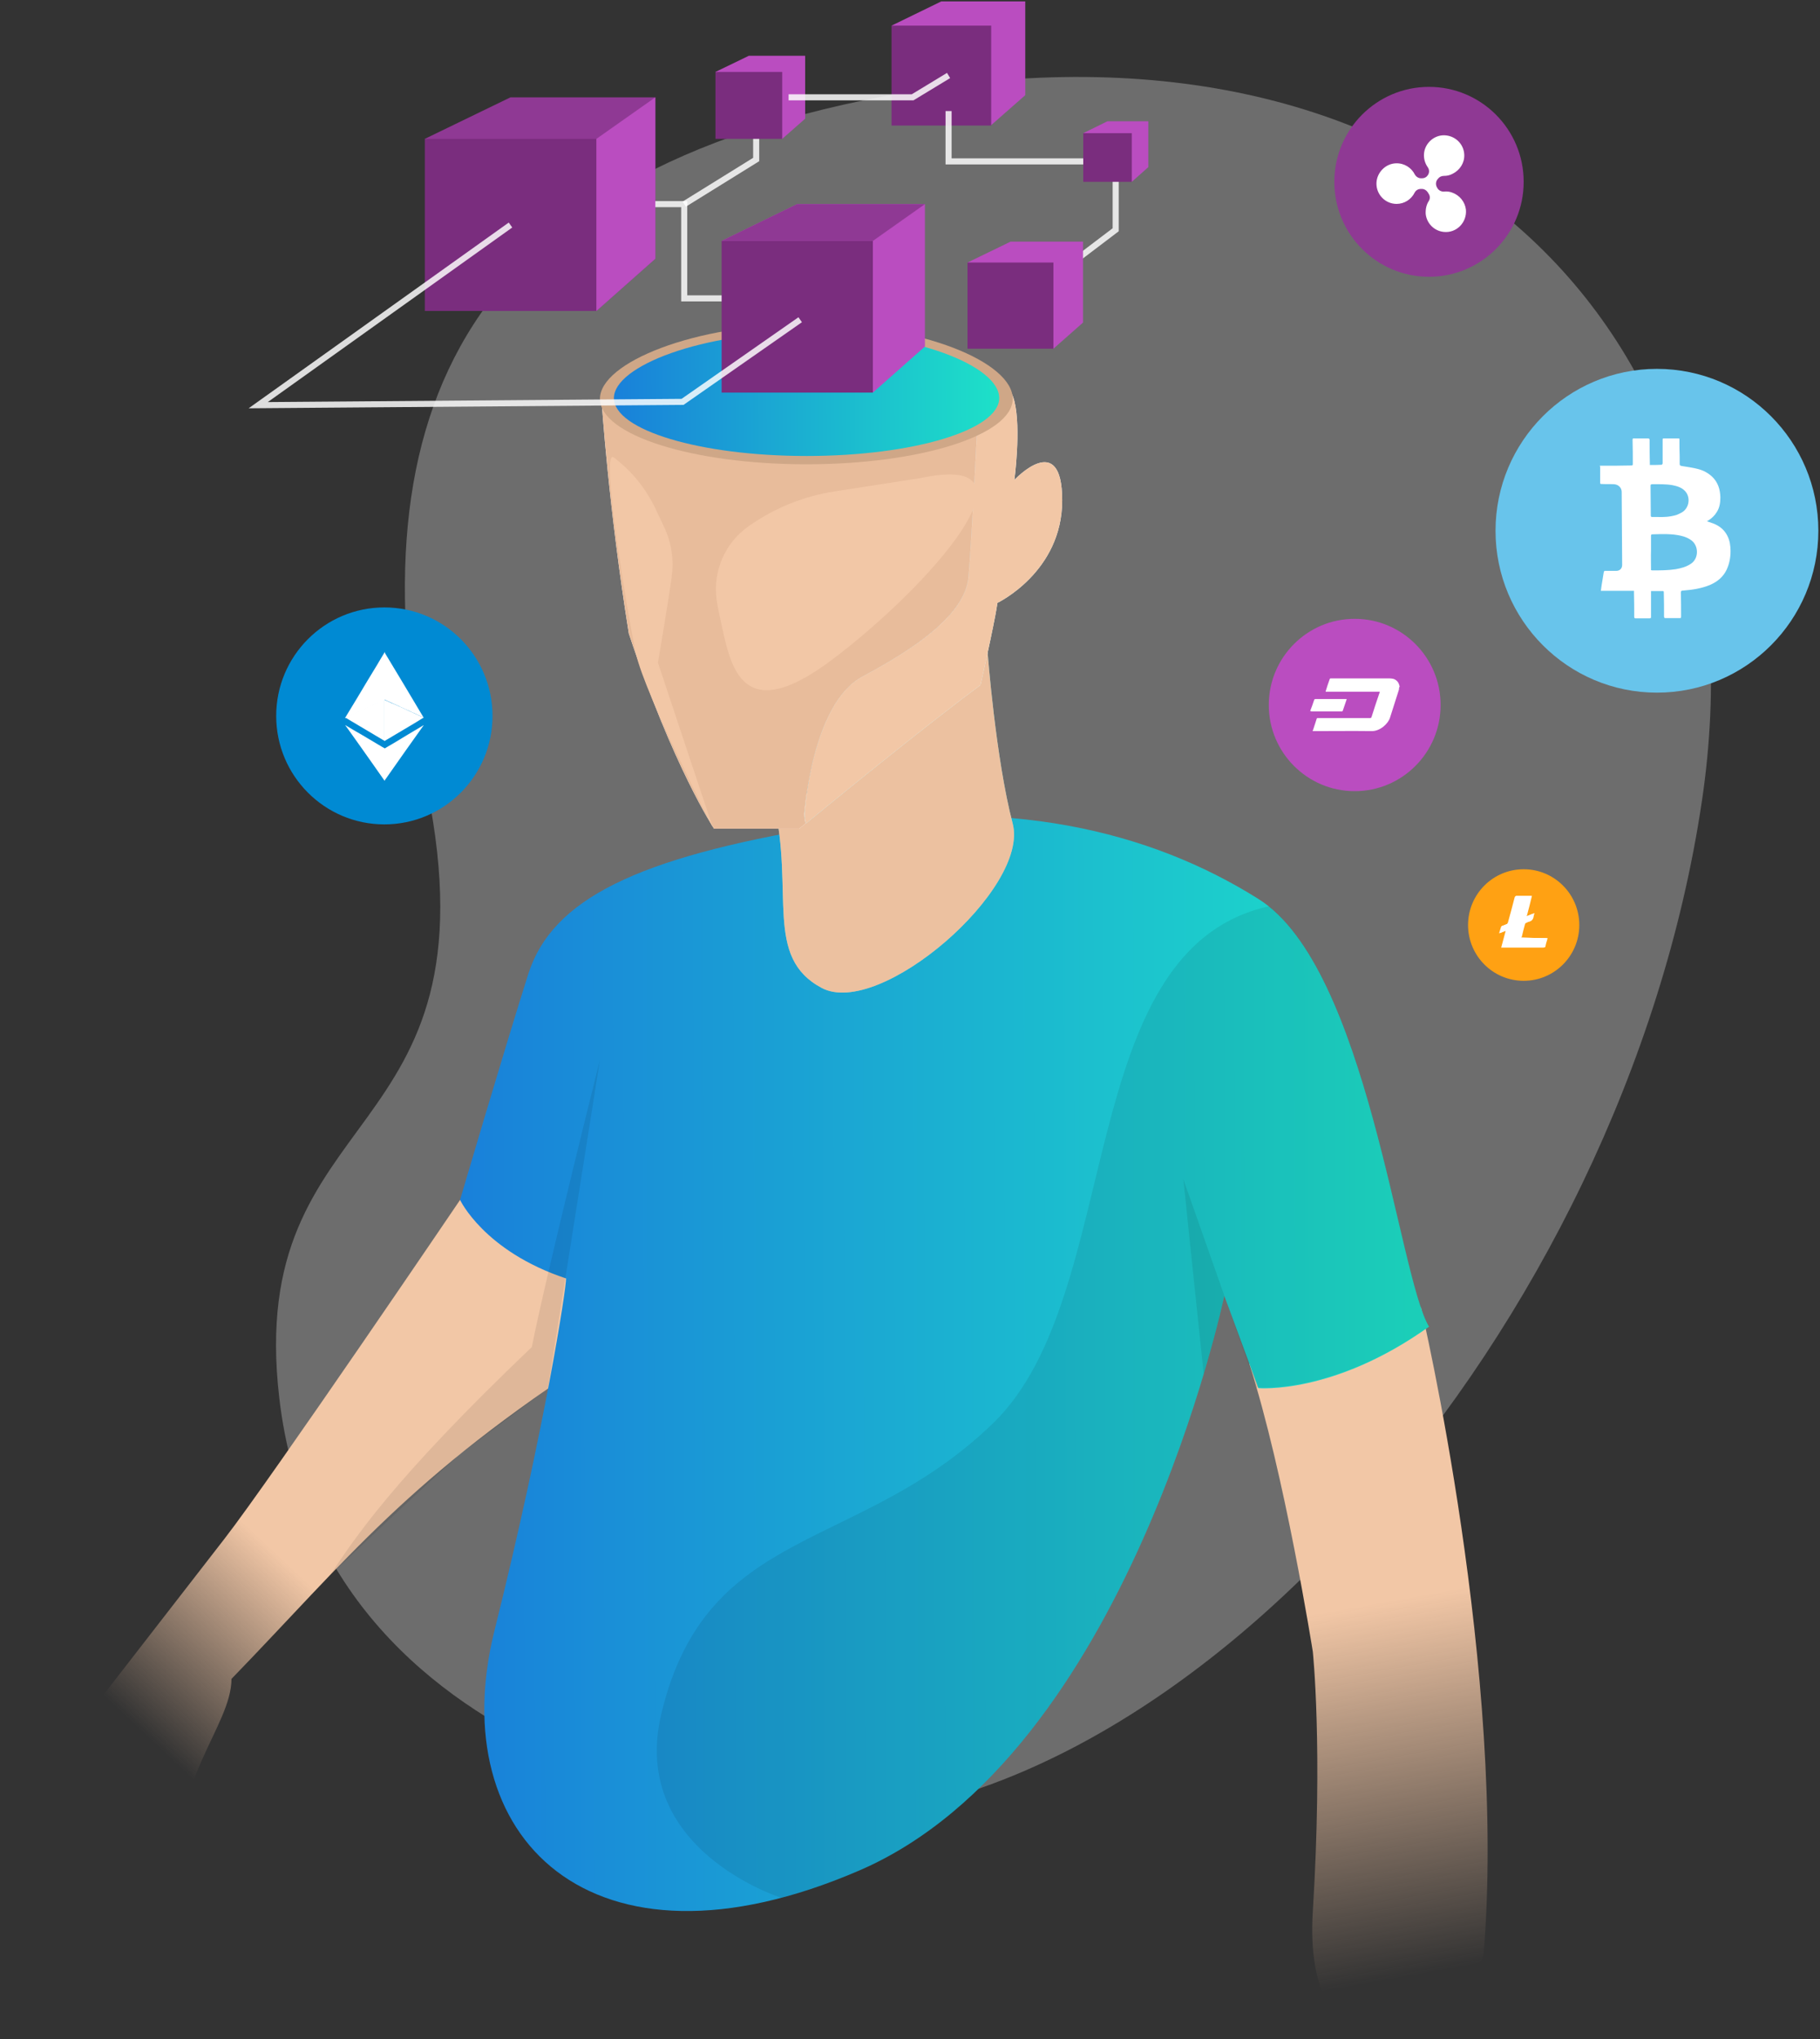
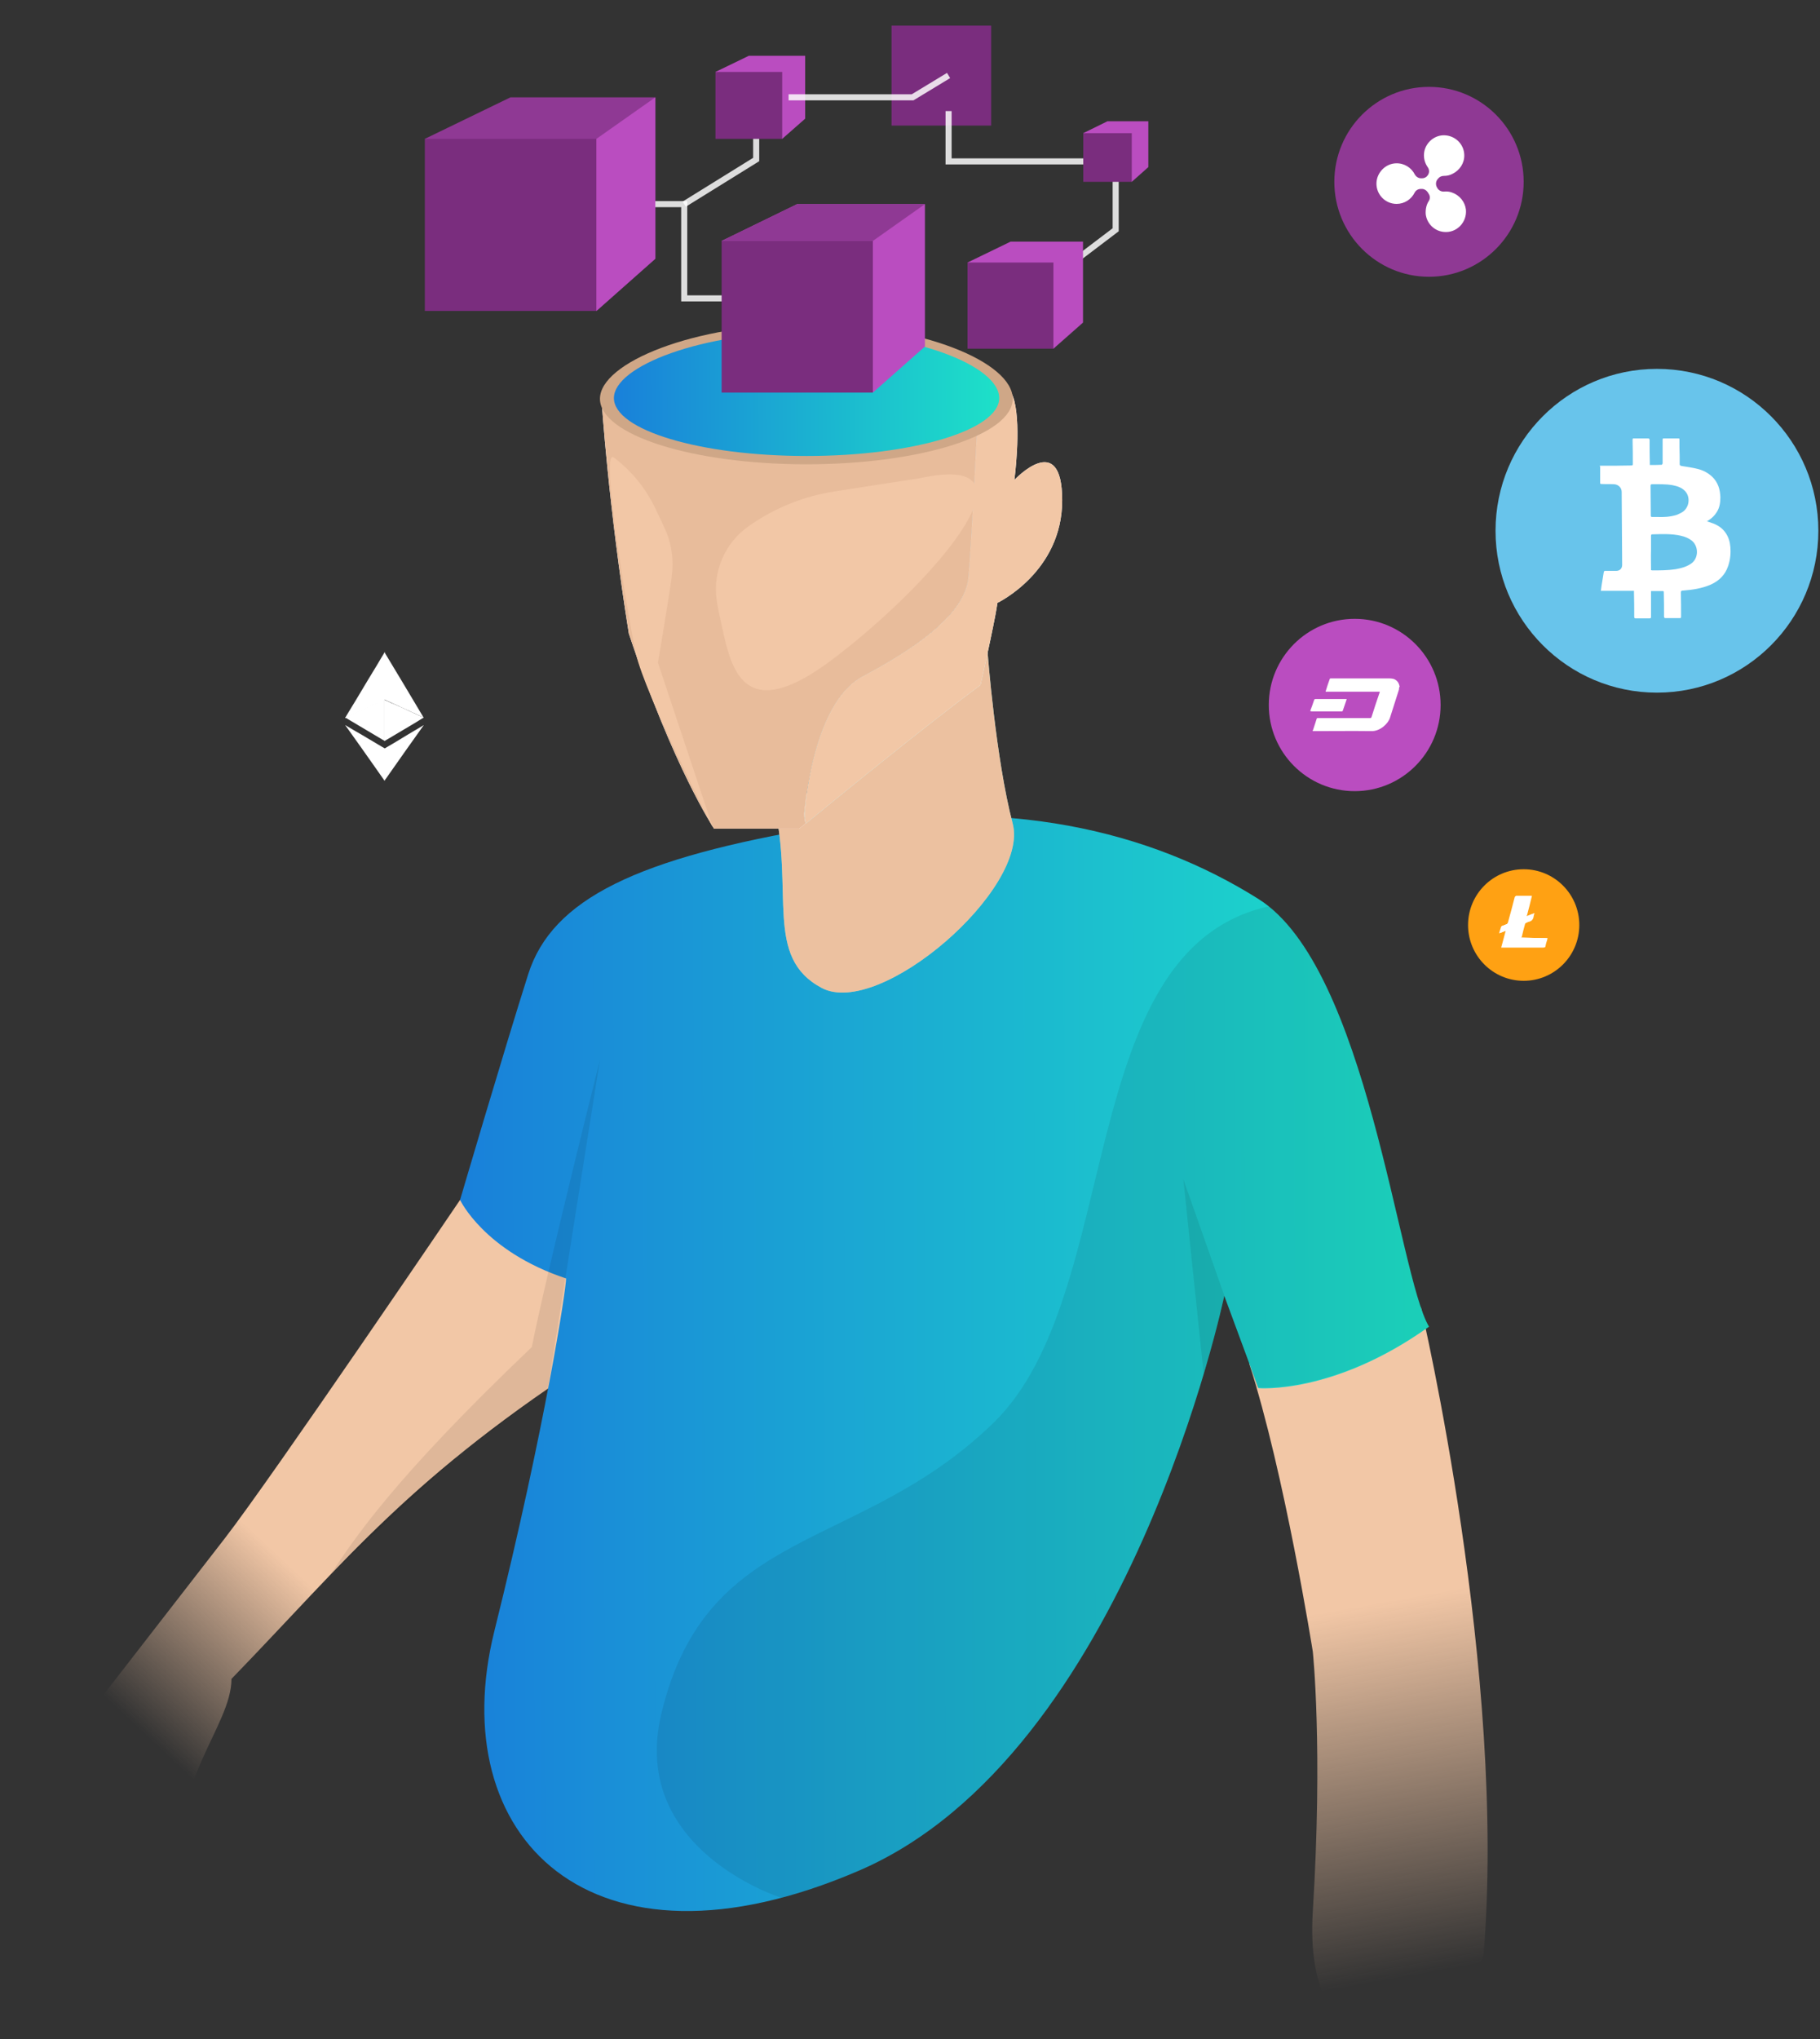
<svg xmlns="http://www.w3.org/2000/svg" width="300" height="336" viewBox="0 0 300 336" fill="none">
  <rect x="0" y="0" width="300" height="336" fill="#333333" stroke="none" />
-   <path opacity="0.32" d="M132.171 299.74C132.171 299.74 53.524 294.733 46.033 230.35C40.338 181.299 82.392 189.396 70.416 130.019C58.439 70.642 73.459 28.319 149.297 15.216C237.659 -0.078 291.885 55.739 280.533 132.014C267.62 218.85 195.682 300.679 132.171 299.74Z" fill="#E9E9E9" />
  <path d="M75.838 197.727C75.838 197.727 44.902 243.375 37.021 253.545C29.141 263.715 17.359 278.892 17.359 278.892C17.359 278.892 3.354 293.09 0.545 304.356C-2.264 315.621 32.301 325.321 30.038 309.519C27.776 293.716 38.153 284.524 38.153 276.662C57.268 256.948 67.372 243.414 98.894 223.113C100.571 210.127 107.32 179.695 75.838 197.727Z" fill="url(#paint0_linear)" />
  <path d="M234.264 215.603C234.264 215.603 248.464 276.075 244.524 322.31C235.512 340.342 214.719 342.024 216.397 314.995C218.074 287.966 216.397 272.164 216.397 272.164C216.397 272.164 211.715 242.593 205.902 224.678C215.694 216.464 227.944 203.634 234.264 215.603Z" fill="url(#paint1_linear)" />
  <path d="M75.836 197.728C75.836 197.728 83.131 172.929 87.071 160.529C91.011 148.13 105.056 141.363 135.446 136.278C165.797 131.193 189.438 136.825 207.422 148.13C225.407 159.395 230.478 210.127 235.55 218.615C219.789 229.881 207.422 228.746 207.422 228.746L201.805 213.53C201.805 213.53 186.044 289.062 141.649 308.228C97.253 327.395 73.066 302.596 81.493 268.761C89.919 234.926 93.313 212.396 93.313 210.675C79.776 206.177 75.836 197.728 75.836 197.728Z" fill="url(#paint2_linear)" />
  <path d="M162.794 107.528C162.794 107.528 164.12 125.013 166.929 135.73C169.738 146.448 145.005 167.883 135.447 162.798C125.889 157.713 130.96 146.995 127.566 132.366C137.124 132.327 162.794 107.528 162.794 107.528Z" fill="#83CECF" />
  <path d="M162.794 107.528C162.794 107.528 164.12 125.013 166.929 135.73C169.738 146.448 145.005 167.883 135.447 162.798C125.889 157.713 130.96 146.995 127.566 132.366C137.124 132.327 162.794 107.528 162.794 107.528Z" fill="#ECC1A0" />
  <path d="M142.198 111.479C150.625 106.981 159.051 101.348 159.636 95.129C160.183 88.909 161.002 71.816 161.002 71.816C161.002 71.816 165.8 69.743 166.932 65.245C165.059 60.59 154.877 53.862 136.385 53.862C116.724 53.862 98.622 59.299 99.168 66.066C99.168 66.066 100.3 83.55 103.655 104.399C110.95 126.382 117.699 136.552 117.699 136.552H131.743C131.743 136.552 132.133 136.239 132.796 135.691C132.64 135.222 132.562 134.674 132.562 134.048C132.64 134.009 133.772 115.977 142.198 111.479Z" fill="white" />
  <path d="M164.396 99.353C164.396 99.353 175.085 94.268 175.085 82.455C175.085 70.642 167.205 79.091 167.205 79.091C167.205 79.091 168.336 70.642 167.205 66.105C167.127 65.831 167.049 65.557 166.932 65.244C165.801 69.743 161.002 71.816 161.002 71.816C161.002 71.816 160.183 88.948 159.637 95.128C159.091 101.348 150.625 106.98 142.198 111.479C133.772 115.977 132.641 134.048 132.641 134.048C132.641 134.713 132.719 135.261 132.875 135.691C137.01 132.288 152.42 119.693 161.626 112.887C164.396 100.487 164.396 99.353 164.396 99.353Z" fill="url(#paint3_radial)" />
  <path d="M164.396 99.353C164.396 99.353 175.085 94.268 175.085 82.455C175.085 70.642 167.205 79.091 167.205 79.091C167.205 79.091 168.336 70.642 167.205 66.105C167.127 65.831 167.049 65.557 166.932 65.244C165.801 69.743 161.002 71.816 161.002 71.816C161.002 71.816 160.183 88.948 159.637 95.128C159.091 101.348 150.625 106.98 142.198 111.479C133.772 115.977 132.641 134.048 132.641 134.048C132.641 134.713 132.719 135.261 132.875 135.691C137.01 132.288 152.42 119.693 161.626 112.887C164.396 100.487 164.396 99.353 164.396 99.353Z" fill="white" />
  <path d="M142.198 111.479C150.625 106.981 159.051 101.348 159.636 95.129C160.183 88.909 161.002 71.816 161.002 71.816C161.002 71.816 165.8 69.743 166.932 65.245C165.059 60.59 151.6 54.762 136.385 53.862C116.724 52.728 98.622 59.299 99.168 66.066C99.168 66.066 100.3 83.55 103.655 104.399C110.95 126.382 117.699 136.552 117.699 136.552H131.743C131.743 136.552 132.133 136.239 132.796 135.691C132.64 135.222 132.562 134.674 132.562 134.048C132.64 134.009 133.772 115.977 142.198 111.479Z" fill="#E8BC9B" />
  <path d="M164.396 99.353C164.396 99.353 175.085 94.268 175.085 82.455C175.085 70.642 167.205 79.091 167.205 79.091C167.205 79.091 168.336 70.642 167.205 66.105C167.127 65.831 167.049 65.557 166.932 65.244C165.801 69.743 161.002 71.816 161.002 71.816C161.002 71.816 160.183 88.948 159.637 95.128C159.091 101.348 150.625 106.98 142.198 111.479C133.772 115.977 132.641 134.048 132.641 134.048C132.641 134.713 132.719 135.261 132.875 135.691C137.01 132.288 152.42 119.693 161.626 112.887C164.396 100.487 164.396 99.353 164.396 99.353Z" fill="#F2C7A6" />
  <path d="M101.158 75.375C104.123 77.605 106.463 80.499 108.063 83.863L109.467 86.836C110.677 89.378 111.106 92.195 110.716 95.011C110.716 95.05 110.716 95.089 110.716 95.128C110.169 99.079 108.453 109.21 108.453 109.21L117.465 136.277C117.465 136.277 106.307 114.373 104.864 107.841C103.42 101.308 98.895 73.693 101.158 75.375Z" fill="#F2C7A6" />
  <path d="M151.756 78.778L137.634 80.969C132.523 81.751 127.647 83.707 123.395 86.719C119.493 89.457 117.465 94.151 118.128 98.884C118.245 99.666 118.401 100.487 118.596 101.387C120.274 108.702 121.405 120.554 137.166 108.702C152.926 96.85 173.134 74.241 151.756 78.778Z" fill="#F2C7A6" />
  <path d="M166.931 65.714C166.931 71.698 151.716 76.509 132.913 76.509C114.109 76.509 98.894 71.659 98.894 65.714C98.894 59.768 114.421 53.392 133.225 53.392C152.028 53.392 166.931 59.729 166.931 65.714Z" fill="#CFA787" />
  <path d="M164.706 65.596C164.706 70.877 150.467 75.141 132.951 75.141C115.435 75.141 101.195 70.877 101.195 65.596C101.195 60.316 115.708 54.722 133.263 54.722C150.818 54.722 164.706 60.316 164.706 65.596Z" fill="url(#paint4_linear)" />
  <path opacity="0.08" d="M201.806 213.491L207.151 228.629C207.151 228.629 219.791 229.841 235.552 218.576C230.675 210.401 225.76 162.68 209.18 149.342C176.722 156.5 185.5 213.256 163.809 234.418C141.65 256.009 116.566 251.042 109.037 282.295C103.575 304.825 128.776 312.726 128.776 312.726C132.873 311.631 137.164 310.184 141.65 308.228C186.046 289.062 201.806 213.491 201.806 213.491Z" fill="black" />
  <path d="M75.839 239.62L90.313 228.825L98.895 174.611C98.895 174.611 89.883 210.675 87.66 221.979C64.604 243.962 58.44 253.545 54.383 259.608C72.601 242.398 75.839 239.62 75.839 239.62Z" fill="black" fill-opacity="0.08" />
  <path d="M201.808 213.491L195.059 194.325C195.059 194.325 196.736 210.636 198.414 226.438C200.637 219.124 201.808 213.491 201.808 213.491Z" fill="black" fill-opacity="0.08" />
  <path d="M70.027 22.882L84.15 16.037H108.025V42.636L98.311 51.241L70.027 22.882Z" fill="#8F3994" />
  <path d="M98.311 22.882H70.027V51.241H98.311V22.882Z" fill="#7A2D7E" />
-   <path d="M146.957 4.225L155.149 0.235H168.999V15.685L163.342 20.653L146.957 4.225Z" fill="#BA4DC0" />
  <path d="M163.381 4.225H146.957V20.692H163.381V4.225Z" fill="#7A2D7E" />
  <path opacity="0.83" d="M103.227 33.639H112.784V49.168H124.644" stroke="white" strokeWidth="1.479" stroke-miterlimit="10" />
  <path d="M118.949 39.702L131.394 33.639H152.46V57.108L143.878 64.697L118.949 39.702Z" fill="#BA4DC0" />
  <path d="M143.878 39.702H118.949V64.697H143.878V39.702Z" fill="#7A2D7E" />
-   <path opacity="0.83" d="M84.149 37.081L42.562 66.77L112.51 66.222L131.899 52.688" stroke="white" strokeWidth="1.479" stroke-miterlimit="10" />
  <path opacity="0.83" d="M124.645 19.519V26.286L112.785 33.639" stroke="white" strokeWidth="1.479" stroke-miterlimit="10" />
  <path d="M117.934 11.852L123.434 9.192H132.719V19.558L128.935 22.883L117.934 11.852Z" fill="#BA4DC0" />
  <path d="M128.935 11.852H117.934V22.883H128.935V11.852Z" fill="#7A2D7E" />
  <path opacity="0.83" d="M129.988 16.037H150.43L156.36 12.439" stroke="white" strokeWidth="1.479" stroke-miterlimit="10" />
  <path opacity="0.83" d="M168.999 49.168L183.902 37.864V26.598H156.359V18.306" stroke="white" strokeWidth="1.479" stroke-miterlimit="10" />
  <path d="M178.559 21.944L182.538 19.988H189.287V27.537L186.556 29.962L178.559 21.944Z" fill="#BA4DC0" />
  <path d="M186.556 21.944H178.559V29.962H186.556V21.944Z" fill="#7A2D7E" />
  <path d="M159.48 43.261L166.581 39.819H178.518V53.158L173.642 57.46L159.48 43.261Z" fill="#BA4DC0" />
  <path d="M173.642 43.261H159.48V57.46H173.642V43.261Z" fill="#7A2D7E" />
  <path d="M235.55 45.609C244.168 45.609 251.155 38.604 251.155 29.962C251.155 21.321 244.168 14.316 235.55 14.316C226.932 14.316 219.945 21.321 219.945 29.962C219.945 38.604 226.932 45.609 235.55 45.609Z" fill="#8F3994" />
  <path d="M239.334 31.723C238.905 31.566 238.476 31.527 238.047 31.566C237.618 31.605 237.228 31.41 236.994 31.097L236.877 30.901C236.643 30.51 236.643 30.041 236.877 29.649L237.033 29.454C237.267 29.141 237.618 28.985 238.008 28.985C238.476 28.985 238.944 28.906 239.451 28.632C240.622 28.046 241.402 26.872 241.363 25.542C241.324 23.665 239.724 22.218 237.852 22.296C236.252 22.374 234.887 23.665 234.731 25.268C234.653 26.129 234.887 26.911 235.355 27.576C235.628 27.968 235.628 28.476 235.355 28.867L235.316 28.906C235.121 29.219 234.77 29.376 234.419 29.376H234.224C233.795 29.376 233.405 29.102 233.209 28.75C232.663 27.654 231.493 26.872 230.128 26.911C228.411 26.951 226.968 28.398 226.89 30.119C226.812 32.035 228.333 33.6 230.206 33.6C231.493 33.6 232.624 32.857 233.17 31.762C233.366 31.37 233.756 31.136 234.185 31.136H234.38C234.77 31.136 235.082 31.331 235.316 31.644L235.511 31.957C235.745 32.309 235.745 32.779 235.511 33.131C235.121 33.717 234.965 34.461 235.004 35.243C235.16 36.807 236.408 38.059 237.969 38.216C240.076 38.45 241.831 36.651 241.636 34.539C241.48 33.248 240.583 32.153 239.334 31.723Z" fill="white" />
  <path d="M273.122 114.139C287.816 114.139 299.728 102.195 299.728 87.462C299.728 72.729 287.816 60.785 273.122 60.785C258.428 60.785 246.516 72.729 246.516 87.462C246.516 102.195 258.428 114.139 273.122 114.139Z" fill="#68C4EB" />
  <path d="M263.721 76.744C264.579 76.744 265.437 76.744 266.256 76.744C267.115 76.744 268.012 76.705 268.87 76.705C269.104 76.705 269.143 76.666 269.143 76.431C269.143 75.141 269.143 73.811 269.104 72.52C269.104 72.285 269.143 72.207 269.377 72.246C270.119 72.246 270.899 72.246 271.64 72.246C271.835 72.246 271.913 72.324 271.913 72.52C271.913 73.811 271.913 75.102 271.952 76.353C271.952 76.431 271.952 76.51 271.952 76.627C272.615 76.627 273.24 76.627 273.903 76.588C273.942 76.588 274.059 76.431 274.059 76.353C274.059 75.336 274.059 74.358 274.059 73.341C274.059 73.028 274.059 72.755 274.059 72.442C274.059 72.285 274.098 72.246 274.254 72.246C275.034 72.246 275.853 72.246 276.634 72.246C276.712 72.246 276.751 72.285 276.829 72.285C276.829 73.263 276.829 74.241 276.868 75.219C276.868 75.61 276.868 76.001 276.868 76.431C276.868 76.666 276.946 76.744 277.18 76.784C278.077 76.94 279.013 77.057 279.911 77.292C280.808 77.527 281.588 77.957 282.251 78.583C283.188 79.483 283.539 80.656 283.578 81.947C283.578 82.807 283.461 83.629 282.992 84.372C282.641 84.959 282.173 85.389 281.627 85.741C281.549 85.78 281.471 85.858 281.354 85.897C281.705 86.015 282.017 86.132 282.368 86.249C283.422 86.641 284.241 87.306 284.748 88.323C285.138 89.105 285.255 89.965 285.255 90.826C285.255 91.882 285.06 92.938 284.592 93.916C284.046 95.05 283.11 95.833 281.978 96.341C280.535 96.967 278.974 97.202 277.414 97.319C277.141 97.319 277.063 97.397 277.063 97.671C277.102 98.962 277.102 100.253 277.102 101.504C277.102 101.856 277.102 101.856 276.751 101.856C276.009 101.856 275.307 101.856 274.566 101.856C274.332 101.856 274.293 101.778 274.293 101.583C274.293 100.253 274.293 98.962 274.254 97.632C274.254 97.515 274.254 97.397 274.098 97.397C273.474 97.397 272.81 97.397 272.147 97.397C272.147 98.141 272.147 98.805 272.147 99.51C272.147 100.214 272.147 100.918 272.147 101.661C272.147 101.817 272.108 101.896 271.913 101.896C271.133 101.896 270.353 101.896 269.611 101.896C269.416 101.896 269.377 101.817 269.377 101.622C269.377 100.292 269.377 99.001 269.338 97.671C269.338 97.593 269.338 97.475 269.338 97.358C267.505 97.358 265.71 97.358 263.877 97.358C263.916 97.045 263.955 96.772 263.994 96.498C264.111 95.794 264.228 95.05 264.345 94.346C264.384 94.112 264.462 94.033 264.696 94.073C265.281 94.073 265.866 94.073 266.413 94.073C266.998 94.073 267.388 93.681 267.388 93.095C267.349 89.066 267.349 85.076 267.31 81.047C267.31 80.382 266.764 79.835 266.061 79.795C265.359 79.756 264.696 79.795 263.994 79.756C263.877 79.756 263.76 79.756 263.76 79.6C263.76 78.7 263.76 77.8 263.76 76.901C263.682 76.823 263.721 76.784 263.721 76.744ZM272.147 93.955C272.225 93.955 272.303 93.994 272.342 93.994C273.63 93.994 274.917 93.994 276.204 93.799C277.063 93.642 277.882 93.447 278.662 92.938C279.989 92.117 280.028 90.161 278.974 89.183C278.428 88.714 277.765 88.44 277.063 88.283C275.541 87.931 273.942 88.01 272.381 88.049C272.186 88.049 272.147 88.127 272.147 88.323C272.147 89.066 272.147 89.848 272.147 90.591C272.108 91.726 272.147 92.821 272.147 93.955ZM276.399 84.841C276.556 84.763 276.868 84.646 277.141 84.489C278.428 83.824 278.74 81.986 277.765 80.93C277.219 80.343 276.478 80.108 275.697 79.952C274.566 79.756 273.474 79.795 272.342 79.795C272.108 79.795 272.069 79.874 272.069 80.069C272.069 81.712 272.108 83.316 272.108 84.959C272.108 85.154 272.186 85.193 272.342 85.193C272.615 85.193 272.927 85.193 273.201 85.193C274.215 85.232 275.268 85.193 276.399 84.841Z" fill="white" />
-   <path d="M63.356 135.848C73.202 135.848 81.184 127.844 81.184 117.972C81.184 108.099 73.202 100.096 63.356 100.096C53.509 100.096 45.527 108.099 45.527 117.972C45.527 127.844 53.509 135.848 63.356 135.848Z" fill="#008AD3" />
  <path d="M63.394 107.45C63.394 107.45 63.355 107.45 63.394 107.45C63.394 107.528 63.394 107.567 63.394 107.646C63.394 110.149 63.394 112.652 63.394 115.156C63.394 115.195 63.394 115.234 63.394 115.273C63.394 115.312 63.355 115.312 63.316 115.351C63.082 115.469 62.887 115.547 62.653 115.664C62.34 115.821 62.028 115.938 61.716 116.094C61.365 116.251 60.975 116.446 60.624 116.603C60.312 116.759 60 116.877 59.727 117.033C59.376 117.19 58.986 117.346 58.634 117.542C58.322 117.698 58.01 117.816 57.698 117.972C57.464 118.089 57.191 118.207 56.957 118.324C56.918 118.324 56.918 118.324 56.879 118.324C56.957 118.168 57.074 118.011 57.152 117.855C57.698 116.955 58.244 116.055 58.791 115.156C59.376 114.178 59.961 113.2 60.546 112.222C61.092 111.322 61.638 110.423 62.184 109.523C62.575 108.858 62.965 108.193 63.355 107.567C63.355 107.45 63.355 107.45 63.394 107.45C63.355 107.411 63.355 107.411 63.394 107.45C63.355 107.411 63.355 107.411 63.394 107.45Z" fill="white" />
  <path d="M69.831 118.246C69.87 118.246 69.87 118.246 69.831 118.246C69.324 118.559 68.817 118.871 68.31 119.184C66.671 120.162 65.072 121.101 63.434 122.079L63.395 122.118C63.355 122.118 63.355 122.079 63.355 122.079C63.355 122.04 63.355 122.001 63.355 122.001C63.355 119.81 63.355 117.659 63.355 115.468C63.355 115.429 63.355 115.39 63.355 115.351C63.355 115.312 63.395 115.312 63.434 115.351C63.59 115.429 63.707 115.468 63.863 115.547C64.292 115.742 64.682 115.938 65.111 116.094C65.462 116.251 65.813 116.407 66.164 116.564C66.515 116.72 66.867 116.877 67.257 117.072C67.569 117.229 67.881 117.346 68.193 117.502C68.505 117.659 68.817 117.776 69.129 117.933C69.363 118.05 69.597 118.167 69.87 118.246C69.831 118.207 69.831 118.207 69.831 118.246Z" fill="white" />
  <path d="M63.394 128.651C63.355 128.651 63.355 128.651 63.394 128.651C63.355 128.69 63.355 128.69 63.394 128.651C63.355 128.651 63.355 128.651 63.355 128.611C62.692 127.673 62.068 126.773 61.404 125.834C60.741 124.895 60.078 123.957 59.415 123.018C58.752 122.118 58.127 121.18 57.464 120.28C57.308 120.045 57.113 119.81 56.957 119.576C56.957 119.576 56.918 119.537 56.918 119.498C56.957 119.498 56.957 119.498 56.996 119.537C57.893 120.084 58.83 120.632 59.727 121.14C60.78 121.766 61.833 122.392 62.887 123.018C63.082 123.135 63.238 123.214 63.433 123.331C63.472 123.331 63.472 123.37 63.472 123.409C63.472 123.448 63.472 123.487 63.472 123.487C63.472 125.169 63.472 126.812 63.472 128.494C63.394 128.533 63.394 128.611 63.394 128.651Z" fill="white" />
  <path d="M63.393 107.45C63.353 107.45 63.353 107.411 63.393 107.45C63.353 107.411 63.353 107.411 63.393 107.45C63.393 107.411 63.393 107.411 63.393 107.45Z" fill="white" />
  <path d="M56.879 118.246C57.23 118.09 57.542 117.933 57.893 117.777C58.322 117.581 58.752 117.385 59.181 117.19C59.493 117.033 59.844 116.877 60.156 116.721C60.624 116.486 61.131 116.29 61.599 116.056C61.911 115.899 62.263 115.743 62.575 115.586C62.809 115.469 63.043 115.391 63.277 115.273C63.316 115.273 63.316 115.234 63.355 115.234C63.355 115.273 63.355 115.273 63.355 115.312C63.355 117.542 63.355 119.732 63.355 121.962C63.355 122.001 63.355 122.04 63.355 122.04C63.316 122.079 63.316 122.04 63.316 122.04C63.238 122.001 63.121 121.923 63.043 121.884C61.014 120.671 58.947 119.459 56.918 118.246C56.918 118.285 56.879 118.285 56.879 118.246Z" fill="white" />
  <path d="M69.831 119.498C69.831 119.537 69.831 119.537 69.792 119.576C67.842 122.314 65.891 125.052 63.98 127.79C63.785 128.064 63.59 128.377 63.355 128.651C63.355 128.651 63.355 128.651 63.355 128.611V128.572C63.355 126.851 63.355 125.169 63.355 123.448C63.355 123.409 63.355 123.37 63.355 123.37C63.785 123.096 64.214 122.861 64.682 122.588C66.398 121.532 68.076 120.554 69.831 119.498C69.792 119.537 69.831 119.498 69.831 119.498Z" fill="white" />
  <path d="M63.355 115.273C63.355 115.234 63.355 115.195 63.355 115.195C63.355 112.652 63.355 110.071 63.355 107.528C63.355 107.489 63.355 107.489 63.355 107.45C65.501 111.009 67.647 114.569 69.753 118.128C69.792 118.168 69.792 118.207 69.831 118.246C69.675 118.207 69.558 118.128 69.402 118.05C69.246 117.972 69.051 117.894 68.895 117.815C68.778 117.776 68.661 117.698 68.583 117.659C68.388 117.581 68.232 117.503 68.037 117.424C67.92 117.385 67.842 117.346 67.725 117.268C67.491 117.151 67.257 117.072 67.023 116.955C66.906 116.916 66.788 116.838 66.671 116.798C66.515 116.72 66.32 116.642 66.164 116.564C66.047 116.525 65.969 116.486 65.852 116.407C65.618 116.29 65.384 116.212 65.15 116.094C65.033 116.055 64.916 115.977 64.799 115.938C64.643 115.86 64.448 115.781 64.292 115.703C64.175 115.664 64.058 115.586 63.941 115.547C63.785 115.469 63.59 115.39 63.355 115.273C63.395 115.273 63.355 115.273 63.355 115.273Z" fill="white" />
  <path d="M251.156 161.625C256.219 161.625 260.324 157.509 260.324 152.433C260.324 147.356 256.219 143.24 251.156 143.24C246.093 143.24 241.988 147.356 241.988 152.433C241.988 157.509 246.093 161.625 251.156 161.625Z" fill="#FFA113" />
  <path d="M250.726 154.506C250.726 154.467 250.726 154.467 250.726 154.428C250.921 153.724 251.077 152.98 251.272 152.276C251.272 152.198 251.35 152.12 251.428 152.12C251.623 152.042 251.779 151.963 251.974 151.885C252.403 151.807 252.637 151.533 252.676 151.103C252.715 150.907 252.793 150.712 252.832 150.516C252.364 150.712 251.974 150.868 251.545 151.025C251.857 149.89 252.13 148.756 252.403 147.661C252.325 147.661 252.247 147.661 252.208 147.661C251.467 147.661 250.687 147.661 249.946 147.661C249.789 147.661 249.711 147.739 249.672 147.856C249.321 149.264 248.931 150.673 248.541 152.081C248.502 152.159 248.424 152.237 248.385 152.276C248.151 152.394 247.878 152.472 247.605 152.589C247.566 152.628 247.488 152.628 247.449 152.667C247.332 153.019 247.215 153.411 247.098 153.802C247.488 153.645 247.8 153.528 248.19 153.371C247.956 154.31 247.683 155.249 247.449 156.149C247.995 156.149 248.502 156.149 249.009 156.149C250.804 156.149 252.598 156.149 254.393 156.149C254.51 156.149 254.588 156.11 254.627 155.992C254.705 155.718 254.783 155.445 254.822 155.21C254.861 155.014 254.9 154.819 254.978 154.623C253.613 154.584 252.169 154.545 250.726 154.506Z" fill="white" />
  <path d="M250.726 154.506C252.169 154.545 253.613 154.584 255.095 154.584C255.056 154.779 255.017 154.975 254.939 155.171C254.861 155.444 254.783 155.679 254.744 155.953C254.705 156.109 254.666 156.109 254.51 156.109C252.716 156.109 250.921 156.109 249.126 156.109C248.619 156.109 248.112 156.109 247.566 156.109C247.8 155.171 248.034 154.271 248.307 153.332C247.917 153.489 247.605 153.606 247.215 153.762C247.332 153.371 247.449 152.98 247.566 152.628C247.566 152.589 247.644 152.55 247.722 152.55C247.956 152.433 248.229 152.354 248.502 152.237C248.58 152.198 248.658 152.12 248.658 152.041C249.048 150.633 249.399 149.225 249.79 147.817C249.829 147.66 249.868 147.621 250.063 147.621C250.804 147.621 251.584 147.621 252.325 147.621C252.364 147.621 252.442 147.621 252.52 147.621C252.247 148.756 251.974 149.851 251.662 150.985C252.091 150.79 252.52 150.633 252.95 150.477C252.872 150.711 252.794 150.907 252.794 151.063C252.715 151.494 252.481 151.768 252.091 151.846C251.896 151.885 251.701 151.963 251.545 152.08C251.467 152.12 251.389 152.198 251.389 152.237C251.194 152.941 250.999 153.684 250.843 154.388C250.726 154.467 250.726 154.467 250.726 154.506Z" fill="white" />
  <path d="M223.302 130.372C231.123 130.372 237.463 124.015 237.463 116.173C237.463 108.331 231.123 101.974 223.302 101.974C215.481 101.974 209.141 108.331 209.141 116.173C209.141 124.015 215.481 130.372 223.302 130.372Z" fill="#BA4DC0" />
  <path d="M215.969 117.19V117.151C216.086 116.838 216.203 116.525 216.32 116.212C216.437 115.899 216.515 115.586 216.632 115.312C216.671 115.234 216.71 115.195 216.788 115.195C218.466 115.195 220.182 115.195 221.86 115.195C221.899 115.195 221.938 115.195 221.977 115.195C221.977 115.234 221.938 115.312 221.938 115.351C221.743 115.938 221.547 116.486 221.352 117.073C221.313 117.19 221.274 117.229 221.157 117.229C219.48 117.229 217.841 117.229 216.164 117.229C216.086 117.151 216.047 117.19 215.969 117.19ZM230.598 113.63C230.091 115.195 229.623 116.721 229.116 118.285C228.804 119.263 227.477 120.515 226.073 120.476C222.913 120.436 219.714 120.476 216.554 120.476C216.476 120.476 216.437 120.476 216.359 120.476C216.398 120.358 216.437 120.28 216.476 120.163C216.671 119.615 216.827 119.067 217.022 118.481C217.061 118.324 217.139 118.324 217.256 118.324C220.104 118.324 222.991 118.324 225.839 118.324C225.956 118.324 226.034 118.285 226.073 118.168C226.502 116.838 226.931 115.469 227.399 114.139C227.399 114.1 227.438 114.061 227.438 113.982C224.473 113.982 221.508 113.982 218.505 113.982C218.505 113.904 218.544 113.865 218.544 113.826C218.739 113.2 218.934 112.574 219.168 111.948C219.207 111.831 219.246 111.792 219.363 111.792C222.601 111.792 225.839 111.792 229.077 111.792C229.272 111.792 229.506 111.831 229.701 111.87C230.247 112.066 230.559 112.457 230.676 113.005C230.676 113.044 230.715 113.083 230.715 113.122C230.598 113.317 230.598 113.474 230.598 113.63Z" fill="white" />
  <path d="M98.309 22.882L108.023 16.037V42.636L98.309 51.241" fill="#BA4DC0" />
  <path d="M143.874 39.702L152.456 33.639H131.39L118.945 39.702H143.874Z" fill="#8F3994" />
  <defs>
    <linearGradient id="paint0_linear" x1="49.363" y1="259.547" x2="24.313" y2="286.219" gradientUnits="userSpaceOnUse">
      <stop stop-color="#F2C7A6" />
      <stop offset="1" stop-color="#F2C7A6" stop-opacity="0" />
    </linearGradient>
    <linearGradient id="paint1_linear" x1="224.821" y1="264.523" x2="235.644" y2="325.069" gradientUnits="userSpaceOnUse">
      <stop stop-color="#F2C7A6" />
      <stop offset="0.282" stop-color="#F2C7A6" stop-opacity="0.71" />
      <stop offset="1" stop-color="#F2C7A6" stop-opacity="0" />
    </linearGradient>
    <linearGradient id="paint2_linear" x1="75.836" y1="314.914" x2="235.948" y2="314.56" gradientUnits="userSpaceOnUse">
      <stop stop-color="#1980DA" />
      <stop offset="1" stop-color="#1DE1C8" />
    </linearGradient>
    <radialGradient id="paint3_radial" cx="0" cy="0" r="1" gradientUnits="userSpaceOnUse" gradientTransform="translate(100.107 146.331) scale(111.862 112.159)">
      <stop stop-color="#0CBCBF" />
      <stop offset="1" stop-color="#16BFC2" stop-opacity="0" />
    </radialGradient>
    <linearGradient id="paint4_linear" x1="101.195" y1="75.141" x2="164.861" y2="74.645" gradientUnits="userSpaceOnUse">
      <stop stop-color="#1980DA" />
      <stop offset="1" stop-color="#1DE1C8" />
    </linearGradient>
  </defs>
</svg>